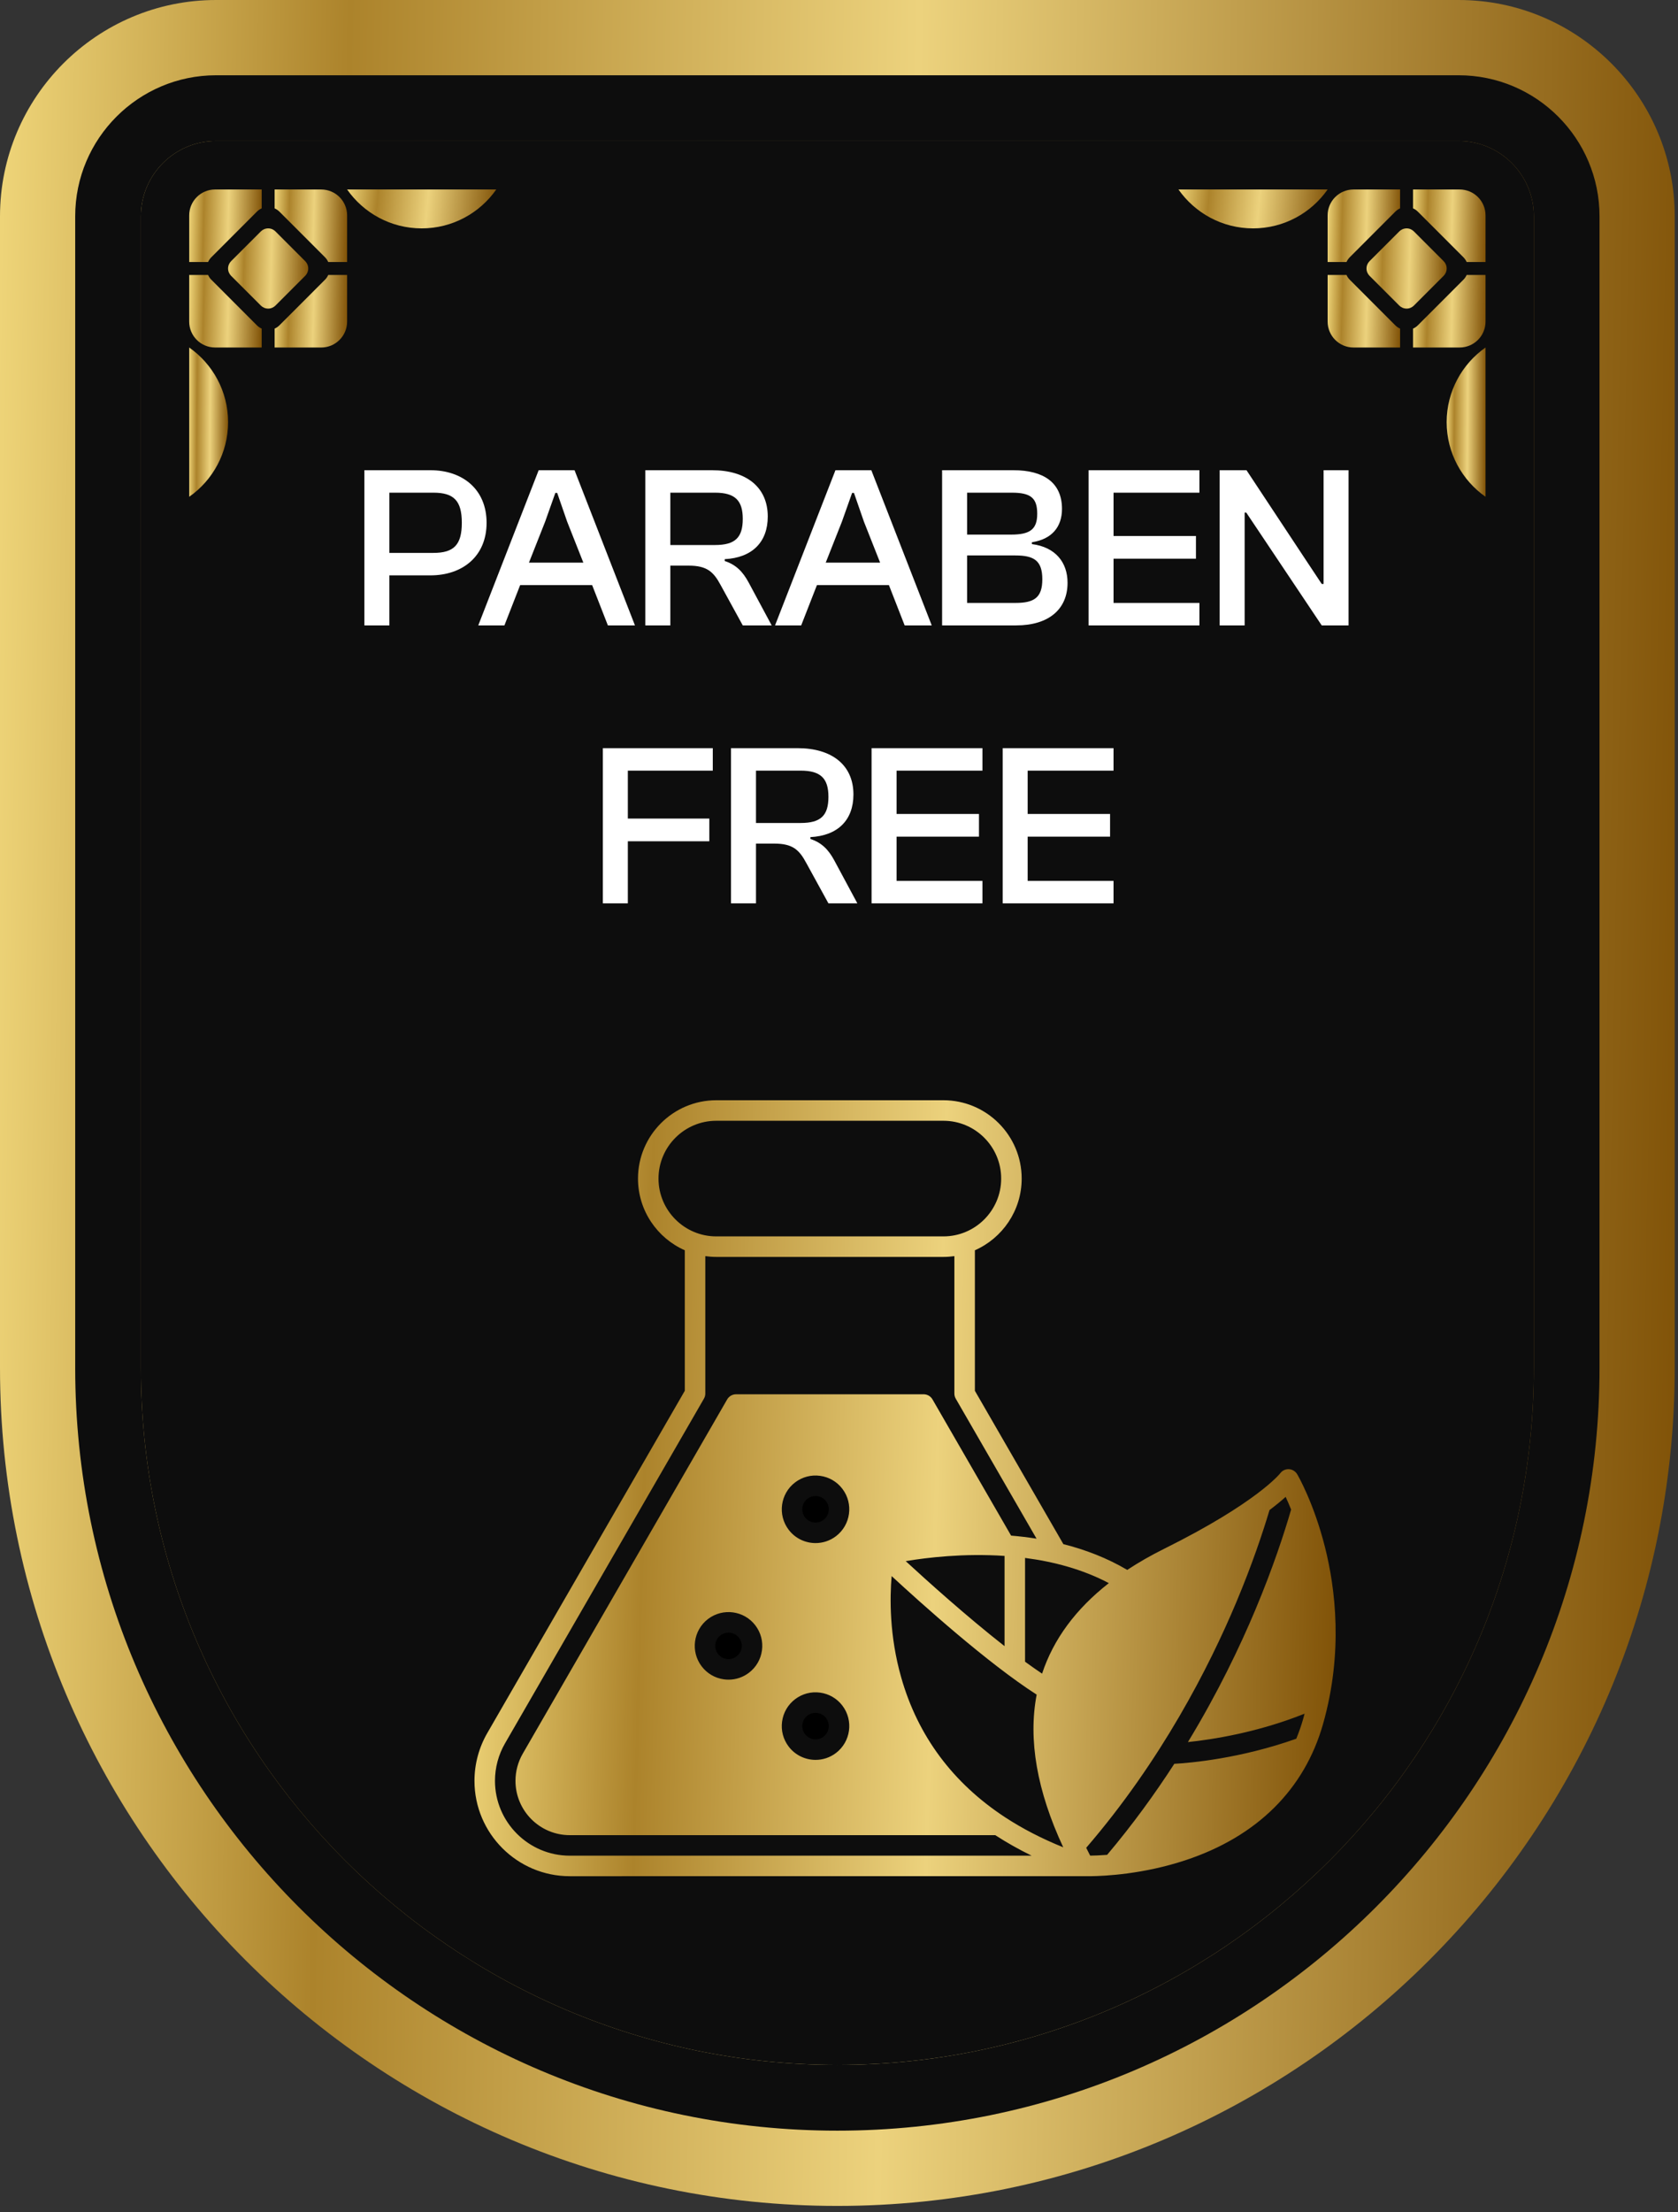
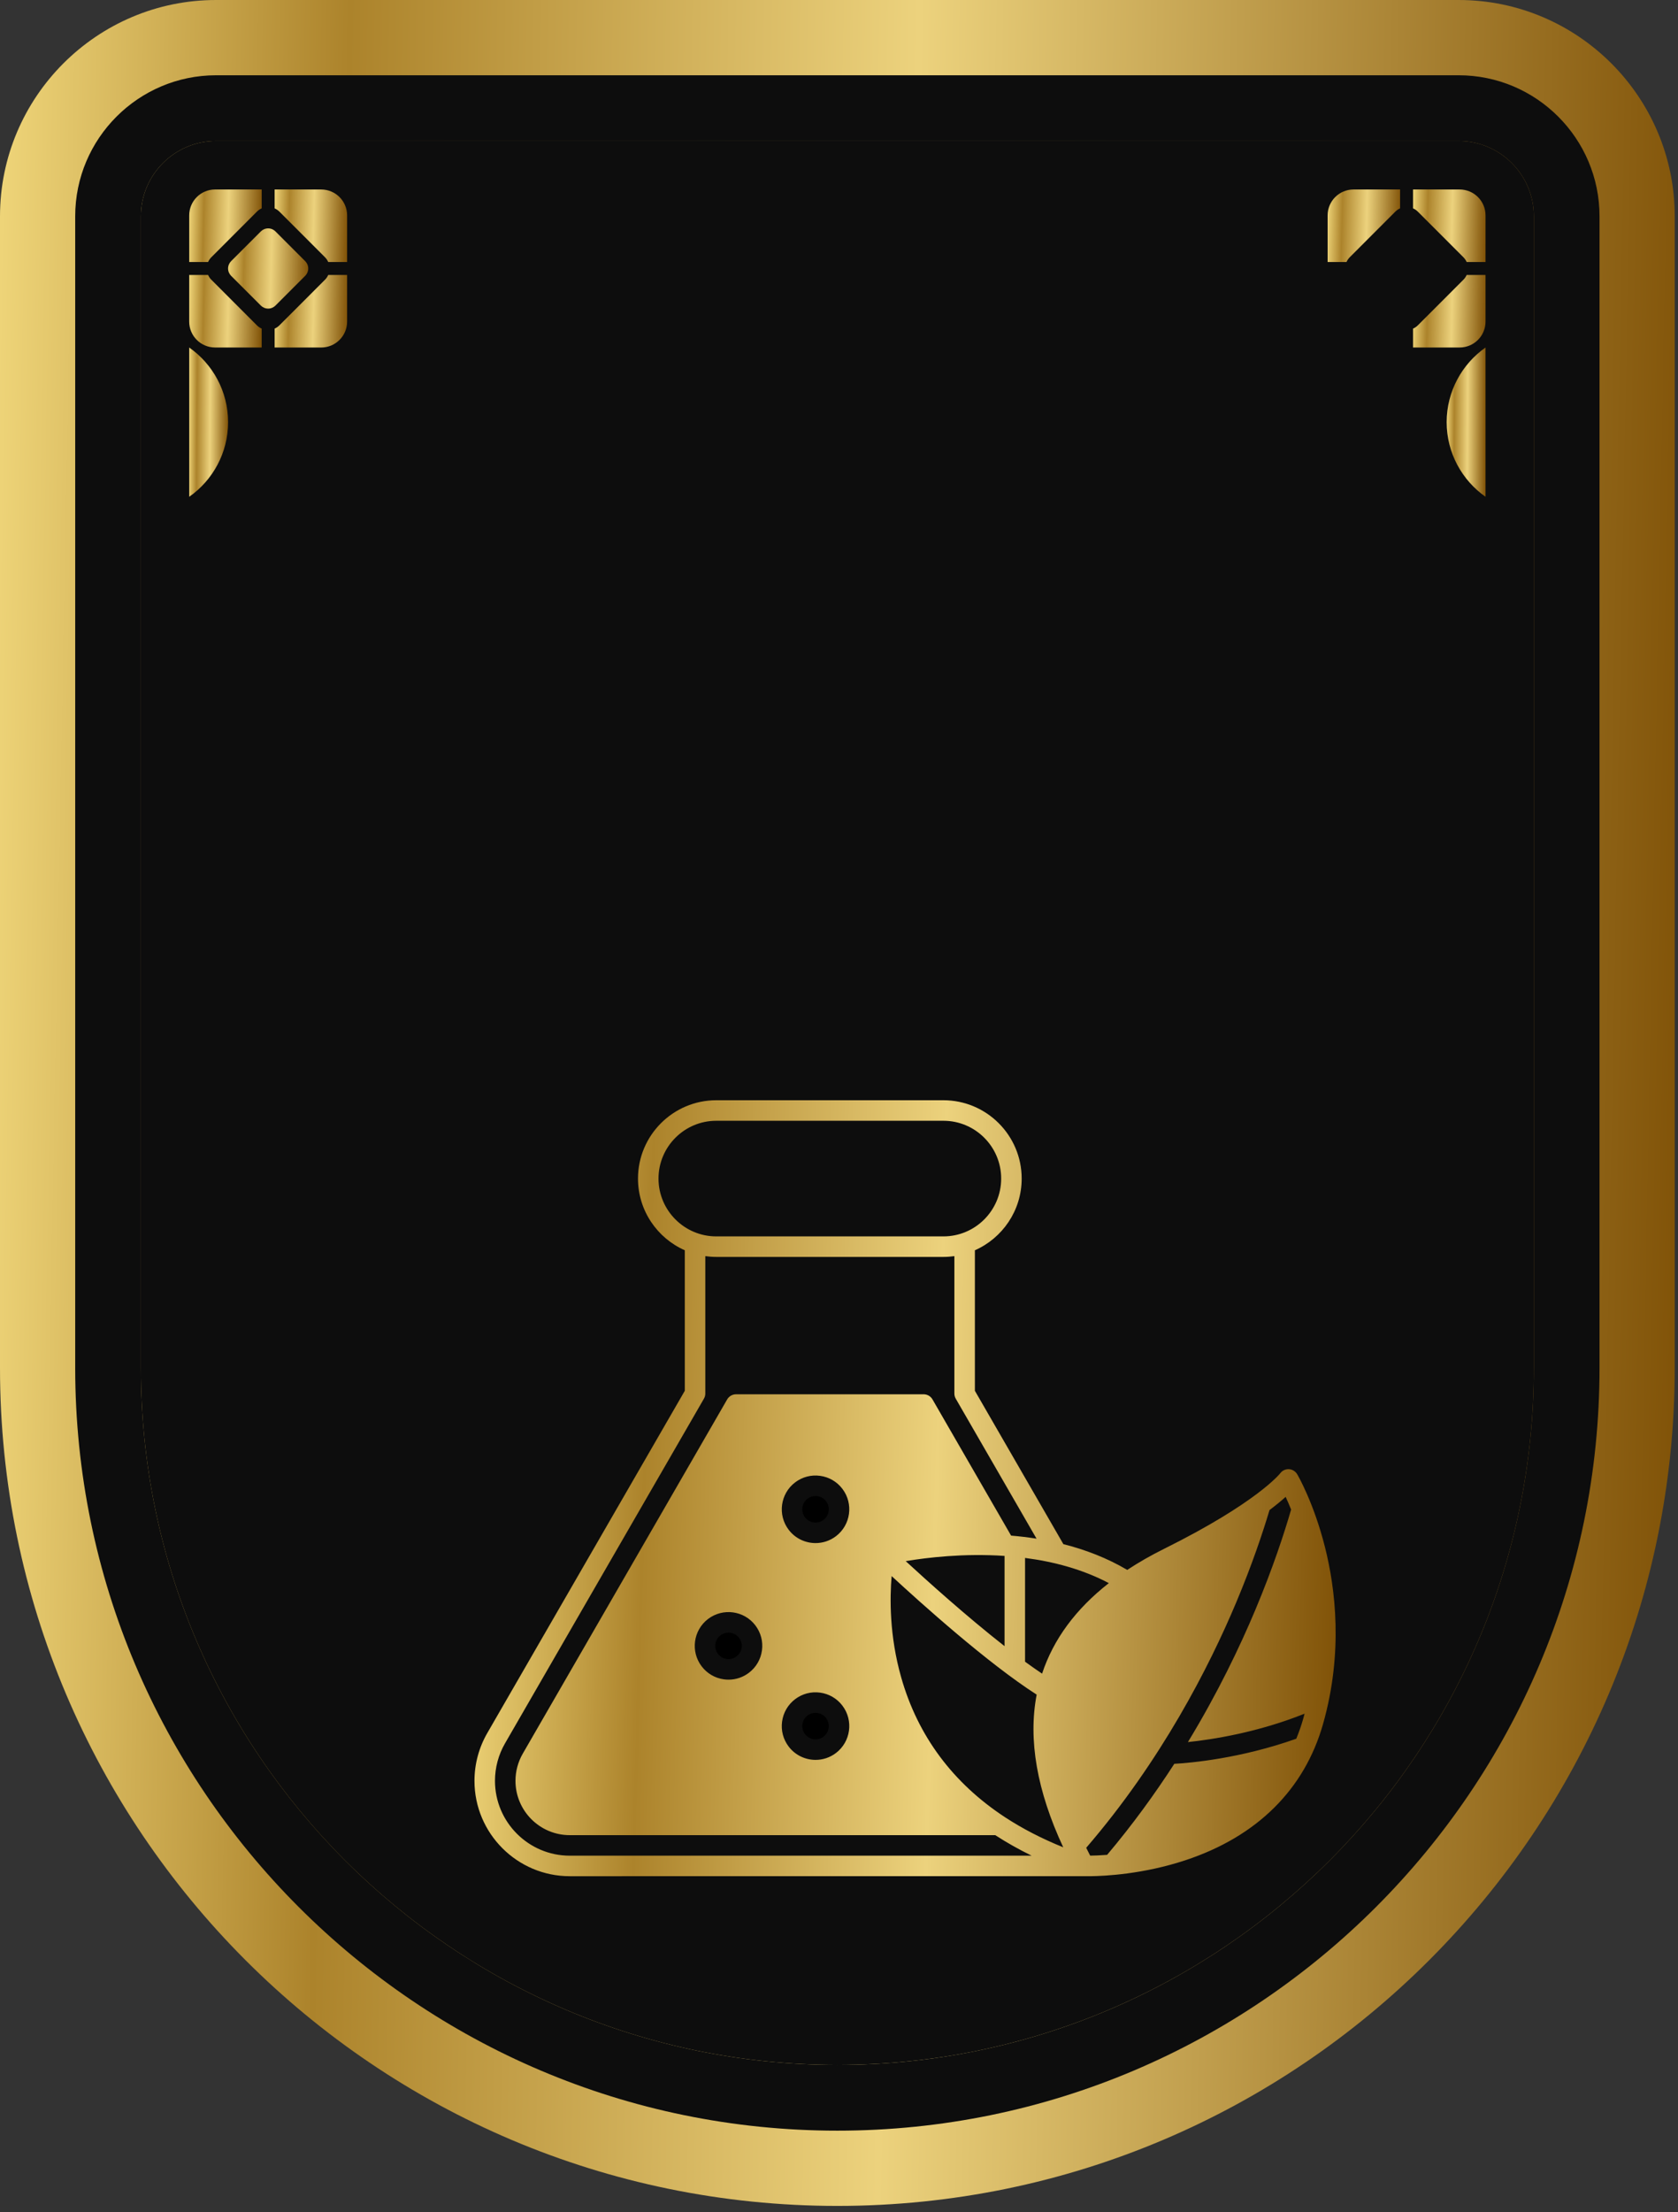
<svg xmlns="http://www.w3.org/2000/svg" fill="none" viewBox="0 0 145 191" height="191" width="145">
  <rect x="0" y="0" width="145" height="191" fill="#333333" stroke="none" />
  <path fill="url(#paint0_linear_301_98)" d="M72.359 190.469C32.46 190.469 0 158.008 0 118.109V18.673C0 8.377 8.377 0 18.673 0H126.045C136.342 0 144.718 8.377 144.718 18.673V118.109C144.719 158.008 112.258 190.469 72.359 190.469Z" />
  <path fill="#0D0D0D" d="M72.359 178.293C105.545 178.293 132.543 151.295 132.543 118.109V18.673C132.543 15.09 129.628 12.174 126.045 12.174H18.673C15.09 12.174 12.174 15.089 12.174 18.673V118.109C12.175 151.296 39.174 178.293 72.359 178.293Z" />
  <path fill="#0D0D0D" d="M126.045 6.499H18.673C11.96 6.499 6.498 11.961 6.498 18.674V118.11C6.498 154.426 36.043 183.971 72.358 183.971C108.673 183.971 138.219 154.425 138.219 118.11V18.674C138.22 11.961 132.759 6.499 126.045 6.499ZM12.175 18.674C12.175 15.091 15.09 12.175 18.674 12.175H126.046C129.629 12.175 132.544 15.09 132.544 18.674V118.11C132.544 151.296 105.546 178.294 72.36 178.294C39.174 178.294 12.175 151.296 12.175 118.11V18.674Z" />
-   <path fill="white" d="M33.647 54H31.487V40.6H37.187C39.987 40.6 42.047 42.26 42.047 45.14C42.047 48.02 39.987 49.68 37.187 49.68H33.647V54ZM37.447 42.54H33.647V47.74H37.447C39.207 47.74 39.907 47.06 39.907 45.14C39.907 43.22 39.207 42.54 37.447 42.54ZM43.588 54H41.328L46.548 40.6H49.648L54.868 54H52.528L51.168 50.52H44.948L43.588 54ZM47.108 45.04L45.708 48.58H50.408L49.008 45.04L48.148 42.56H47.988L47.108 45.04ZM57.925 54H55.764V40.6H61.525C64.484 40.6 66.344 42.06 66.344 44.6C66.344 46.82 64.984 48.16 62.624 48.28V48.44C63.605 48.76 64.184 49.36 64.684 50.28L66.684 54H64.184L62.285 50.54C61.664 49.38 61.105 48.84 59.505 48.84H57.925V54ZM57.925 42.54V47.06H61.785C63.525 47.06 64.184 46.42 64.184 44.8C64.184 43.22 63.525 42.54 61.785 42.54H57.925ZM69.233 54H66.973L72.193 40.6H75.293L80.513 54H78.173L76.813 50.52H70.593L69.233 54ZM72.753 45.04L71.353 48.58H76.053L74.653 45.04L73.793 42.56H73.633L72.753 45.04ZM87.809 54H81.409V40.6H87.569C90.189 40.6 91.769 41.68 91.769 43.94C91.769 45.5 90.889 46.56 89.169 46.82V46.98C91.209 47.24 92.249 48.56 92.249 50.32C92.249 52.6 90.629 54 87.809 54ZM83.569 42.54V46.16H87.369C88.989 46.16 89.629 45.72 89.629 44.36C89.629 42.98 89.049 42.54 87.429 42.54H83.569ZM83.569 47.96V52.06H87.749C89.369 52.06 90.069 51.6 90.069 50.02C90.069 48.42 89.369 47.96 87.749 47.96H83.569ZM103.645 54H94.065V40.6H103.645V42.54H96.225V46.28H103.345V48.24H96.225V52.06H103.645V54ZM107.553 54H105.393V40.6H107.713L112.793 48.28L114.213 50.42H114.373V40.6H116.533V54H114.213L109.153 46.44L107.693 44.26H107.553V54ZM54.253 78H52.093V64.6H61.593V66.54H54.253V70.68H61.293V72.64H54.253V78ZM65.327 78H63.167V64.6H68.927C71.887 64.6 73.747 66.06 73.747 68.6C73.747 70.82 72.387 72.16 70.027 72.28V72.44C71.007 72.76 71.587 73.36 72.087 74.28L74.087 78H71.587L69.687 74.54C69.067 73.38 68.507 72.84 66.907 72.84H65.327V78ZM65.327 66.54V71.06H69.187C70.927 71.06 71.587 70.42 71.587 68.8C71.587 67.22 70.927 66.54 69.187 66.54H65.327ZM84.895 78H75.315V64.6H84.895V66.54H77.475V70.28H84.595V72.24H77.475V76.06H84.895V78ZM96.223 78H86.643V64.6H96.223V66.54H88.803V70.28H95.923V72.24H88.803V76.06H96.223V78Z" />
  <path fill="url(#paint1_linear_301_98)" d="M24.137 28.099L28.088 24.148C28.208 24.028 28.298 23.889 28.364 23.743H29.995V27.767C29.995 29.003 28.993 30.006 27.756 30.006H23.732V28.375C23.878 28.309 24.017 28.219 24.137 28.099Z" />
  <path fill="url(#paint2_linear_301_98)" d="M22.207 18.267L18.256 22.218C18.136 22.338 18.047 22.477 17.981 22.623H16.35V18.599C16.35 17.362 17.352 16.36 18.589 16.36H22.613V17.991C22.466 18.057 22.327 18.146 22.207 18.267Z" />
  <path fill="url(#paint3_linear_301_98)" d="M18.256 24.148L22.207 28.099C22.327 28.219 22.466 28.309 22.612 28.374V30.005H18.588C17.351 30.005 16.349 29.003 16.349 27.766V23.742H17.98C18.047 23.889 18.136 24.028 18.256 24.148Z" />
  <path fill="url(#paint4_linear_301_98)" d="M28.088 22.218L24.137 18.267C24.017 18.147 23.878 18.057 23.732 17.992V16.361H27.756C28.992 16.361 29.995 17.363 29.995 18.6V22.624H28.364C28.298 22.477 28.208 22.338 28.088 22.218Z" />
  <path fill="url(#paint5_linear_301_98)" d="M26.557 23.548C26.514 23.643 26.456 23.734 26.377 23.812L23.801 26.388C23.723 26.466 23.632 26.525 23.537 26.568C23.305 26.673 23.039 26.673 22.807 26.568C22.712 26.525 22.621 26.467 22.543 26.388L19.967 23.812C19.889 23.734 19.83 23.643 19.787 23.548C19.682 23.316 19.682 23.05 19.787 22.818C19.83 22.723 19.888 22.632 19.967 22.554L22.543 19.978C22.621 19.9 22.712 19.841 22.807 19.798C23.039 19.693 23.305 19.693 23.537 19.798C23.633 19.841 23.723 19.899 23.801 19.978L26.377 22.554C26.455 22.632 26.514 22.723 26.557 22.818C26.662 23.05 26.662 23.316 26.557 23.548Z" />
  <path fill="url(#paint6_linear_301_98)" d="M19.709 36.45C19.709 39.117 18.379 41.471 16.35 42.895V30.005C18.379 31.43 19.709 33.783 19.709 36.45Z" />
-   <path fill="url(#paint7_linear_301_98)" d="M36.439 19.72C33.772 19.72 31.418 18.39 29.994 16.361H42.884C41.46 18.39 39.107 19.72 36.439 19.72Z" />
-   <path fill="url(#paint8_linear_301_98)" d="M120.581 28.099L116.63 24.148C116.51 24.028 116.42 23.889 116.355 23.743H114.724V27.767C114.724 29.003 115.726 30.006 116.963 30.006H120.987V28.375C120.84 28.309 120.702 28.219 120.581 28.099Z" />
  <path fill="url(#paint9_linear_301_98)" d="M122.511 18.267L126.462 22.218C126.582 22.338 126.672 22.477 126.738 22.623H128.369V18.599C128.369 17.362 127.367 16.36 126.13 16.36H122.106V17.991C122.252 18.057 122.391 18.146 122.511 18.267Z" />
  <path fill="url(#paint10_linear_301_98)" d="M126.462 24.148L122.511 28.099C122.391 28.219 122.252 28.309 122.106 28.374V30.005H126.13C127.366 30.005 128.369 29.003 128.369 27.766V23.742H126.738C126.672 23.889 126.583 24.028 126.462 24.148Z" />
  <path fill="url(#paint11_linear_301_98)" d="M116.63 22.218L120.581 18.267C120.701 18.147 120.84 18.057 120.986 17.992V16.361H116.962C115.725 16.361 114.723 17.363 114.723 18.6V22.624H116.354C116.421 22.477 116.51 22.338 116.63 22.218Z" />
-   <path fill="url(#paint12_linear_301_98)" d="M118.162 23.548C118.205 23.643 118.263 23.734 118.342 23.812L120.918 26.388C120.996 26.466 121.087 26.525 121.182 26.568C121.414 26.673 121.68 26.673 121.912 26.568C122.007 26.525 122.098 26.467 122.176 26.388L124.752 23.812C124.83 23.734 124.889 23.643 124.932 23.548C125.037 23.316 125.037 23.05 124.932 22.818C124.889 22.723 124.831 22.632 124.752 22.554L122.176 19.978C122.098 19.9 122.007 19.841 121.912 19.798C121.68 19.693 121.414 19.693 121.182 19.798C121.087 19.841 120.996 19.899 120.918 19.978L118.342 22.554C118.264 22.632 118.205 22.723 118.162 22.818C118.057 23.05 118.057 23.316 118.162 23.548Z" />
  <path fill="url(#paint13_linear_301_98)" d="M125.01 36.45C125.01 39.117 126.34 41.471 128.369 42.895V30.005C126.34 31.43 125.01 33.783 125.01 36.45Z" />
-   <path fill="url(#paint14_linear_301_98)" d="M108.279 19.72C110.946 19.72 113.3 18.39 114.724 16.361H101.834C103.258 18.39 105.612 19.72 108.279 19.72Z" />
  <path fill="black" d="M62.95 140.967C62.709 140.967 62.465 141.043 62.259 141.2C61.756 141.582 61.657 142.302 62.04 142.805C62.225 143.048 62.493 143.205 62.797 143.247C63.099 143.288 63.401 143.209 63.645 143.024C63.888 142.839 64.045 142.57 64.087 142.267C64.128 141.963 64.049 141.662 63.864 141.419C63.639 141.123 63.296 140.967 62.95 140.967Z" />
  <path fill="black" d="M70.627 147.904C70.575 147.897 70.522 147.894 70.47 147.894C70.221 147.894 69.981 147.974 69.779 148.127C69.536 148.312 69.379 148.581 69.337 148.884C69.296 149.188 69.375 149.489 69.56 149.732C69.942 150.235 70.662 150.333 71.165 149.951C71.668 149.569 71.766 148.849 71.384 148.346C71.199 148.103 70.93 147.946 70.627 147.904Z" />
  <path fill="black" d="M70.627 129.186C70.575 129.178 70.522 129.175 70.47 129.175C70.221 129.175 69.981 129.255 69.779 129.408C69.276 129.791 69.178 130.511 69.56 131.014C69.942 131.516 70.662 131.615 71.165 131.233C71.668 130.85 71.766 130.13 71.384 129.628C71.199 129.384 70.93 129.227 70.627 129.186Z" />
  <path fill="url(#paint15_linear_301_98)" d="M114.501 133.612C113.533 129.766 112.155 127.397 112.097 127.298C111.946 127.041 111.679 126.874 111.382 126.858C111.083 126.842 110.802 126.974 110.625 127.214C110.606 127.239 108.619 129.749 100.591 133.733C99.443 134.302 98.382 134.91 97.407 135.553C95.656 134.518 93.779 133.805 91.889 133.328L84.242 120.087V107.955C86.621 106.906 88.286 104.526 88.286 101.764C88.286 98.034 85.252 95 81.522 95H61.895C58.166 95 55.131 98.034 55.131 101.764C55.131 104.527 56.796 106.906 59.175 107.955V120.087L42.104 149.647C41.382 150.897 41 152.321 41 153.765C41 158.306 44.694 162 49.235 162C49.553 161.999 93.914 162.001 94.207 161.999C95.5 161.986 98.812 161.822 102.455 160.615C108.616 158.574 112.721 154.511 114.326 148.863C116.085 142.674 115.392 137.154 114.501 133.612ZM111.097 129.247C111.237 129.551 111.398 129.919 111.568 130.341C111.001 132.3 110.016 135.338 108.47 139.018C107.137 142.19 105.234 146.173 102.651 150.419C104.786 150.197 108.678 149.592 112.732 147.967C112.695 148.104 112.661 148.241 112.622 148.379C112.449 148.985 112.246 149.568 112.014 150.13C107.169 151.846 102.871 152.218 101.474 152.296C99.799 154.889 97.871 157.548 95.669 160.156C95.048 160.204 94.546 160.221 94.205 160.225C94.087 159.998 93.973 159.772 93.862 159.547C100.368 151.998 104.485 143.921 106.819 138.373C108.198 135.096 109.128 132.309 109.703 130.385C110.295 129.94 110.752 129.558 111.097 129.247ZM78.264 134.795C80.106 134.487 83.287 134.105 86.806 134.345V142.136C83.508 139.555 80.062 136.451 78.264 134.795ZM72.237 132.643C71.711 133.043 71.091 133.237 70.476 133.237C69.594 133.237 68.722 132.84 68.149 132.085C67.176 130.804 67.427 128.97 68.707 127.997C69.328 127.526 70.095 127.324 70.867 127.43C71.639 127.535 72.324 127.935 72.795 128.555C73.768 129.836 73.518 131.67 72.237 132.643ZM72.237 151.362C71.711 151.762 71.091 151.956 70.476 151.956C69.594 151.956 68.722 151.559 68.149 150.804C67.678 150.184 67.476 149.417 67.582 148.645C67.687 147.872 68.087 147.188 68.707 146.716C69.328 146.245 70.095 146.043 70.867 146.149C71.639 146.254 72.324 146.654 72.795 147.274C73.768 148.555 73.518 150.389 72.237 151.362ZM65.842 142.506C65.737 143.278 65.337 143.963 64.716 144.435C64.204 144.824 63.591 145.029 62.958 145.029C62.825 145.029 62.691 145.02 62.557 145.002C61.785 144.897 61.1 144.497 60.629 143.876C59.656 142.595 59.906 140.762 61.187 139.788C62.468 138.815 64.302 139.066 65.275 140.346C65.746 140.967 65.948 141.734 65.842 142.506ZM86.857 156.915C82.366 153.974 79.318 149.916 77.875 144.837C76.847 141.24 76.888 137.962 77.048 136.086C79.581 138.425 85.359 143.617 89.581 146.321C88.835 150.211 89.605 154.63 91.876 159.504C90.037 158.762 88.363 157.899 86.857 156.915ZM90.049 144.51C89.576 144.194 89.083 143.848 88.578 143.479V134.519C91.016 134.834 93.532 135.488 95.817 136.694C92.959 138.927 91.027 141.543 90.049 144.51ZM56.903 101.764C56.903 99.011 59.143 96.772 61.895 96.772H81.522C84.275 96.772 86.514 99.011 86.514 101.764C86.514 104.517 84.275 106.756 81.522 106.756H61.895C59.143 106.756 56.903 104.517 56.903 101.764ZM42.772 153.765C42.772 152.632 43.071 151.514 43.638 150.533L60.828 120.768C60.906 120.633 60.947 120.48 60.947 120.324V108.461C61.257 108.504 61.573 108.528 61.895 108.528H81.522C81.844 108.528 82.16 108.504 82.47 108.461V120.324C82.47 120.48 82.511 120.633 82.589 120.768L89.57 132.855C88.829 132.738 88.094 132.652 87.371 132.592L80.579 120.831C80.421 120.557 80.129 120.388 79.812 120.388H63.605C63.288 120.388 62.996 120.557 62.837 120.831L45.173 151.419C44.761 152.132 44.544 152.943 44.544 153.765C44.544 156.352 46.648 158.456 49.235 158.456H86.004C86.989 159.096 88.037 159.687 89.147 160.227L49.235 160.228C45.671 160.228 42.772 157.328 42.772 153.765Z" />
  <defs>
    <linearGradient gradientUnits="userSpaceOnUse" y2="192.628" x2="-5.049" y1="195.471" x1="144.052" id="paint0_linear_301_98">
      <stop stop-color="#805207" />
      <stop stop-color="#ECD27D" offset="0.458" />
      <stop stop-color="#AC832B" offset="0.788" />
      <stop stop-color="#F2D97D" offset="1" />
    </linearGradient>
    <linearGradient gradientUnits="userSpaceOnUse" y2="30.009" x2="23.515" y1="30.17" x1="29.966" id="paint1_linear_301_98">
      <stop stop-color="#805207" />
      <stop stop-color="#ECD27D" offset="0.458" />
      <stop stop-color="#AC832B" offset="0.788" />
      <stop stop-color="#F2D97D" offset="1" />
    </linearGradient>
    <linearGradient gradientUnits="userSpaceOnUse" y2="22.625" x2="16.133" y1="22.787" x1="22.584" id="paint2_linear_301_98">
      <stop stop-color="#805207" />
      <stop stop-color="#ECD27D" offset="0.458" />
      <stop stop-color="#AC832B" offset="0.788" />
      <stop stop-color="#F2D97D" offset="1" />
    </linearGradient>
    <linearGradient gradientUnits="userSpaceOnUse" y2="30.008" x2="16.132" y1="30.169" x1="22.583" id="paint3_linear_301_98">
      <stop stop-color="#805207" />
      <stop stop-color="#ECD27D" offset="0.458" />
      <stop stop-color="#AC832B" offset="0.788" />
      <stop stop-color="#F2D97D" offset="1" />
    </linearGradient>
    <linearGradient gradientUnits="userSpaceOnUse" y2="22.626" x2="23.515" y1="22.788" x1="29.966" id="paint4_linear_301_98">
      <stop stop-color="#805207" />
      <stop stop-color="#ECD27D" offset="0.458" />
      <stop stop-color="#AC832B" offset="0.788" />
      <stop stop-color="#F2D97D" offset="1" />
    </linearGradient>
    <linearGradient gradientUnits="userSpaceOnUse" y2="26.65" x2="19.468" y1="26.829" x1="26.604" id="paint5_linear_301_98">
      <stop stop-color="#805207" />
      <stop stop-color="#ECD27D" offset="0.458" />
      <stop stop-color="#AC832B" offset="0.788" />
      <stop stop-color="#F2D97D" offset="1" />
    </linearGradient>
    <linearGradient gradientUnits="userSpaceOnUse" y2="43.211" x2="16.232" y1="43.233" x1="19.694" id="paint6_linear_301_98">
      <stop stop-color="#805207" />
      <stop stop-color="#ECD27D" offset="0.458" />
      <stop stop-color="#AC832B" offset="0.788" />
      <stop stop-color="#F2D97D" offset="1" />
    </linearGradient>
    <linearGradient gradientUnits="userSpaceOnUse" y2="18.541" x2="29.662" y1="19.808" x1="42.825" id="paint7_linear_301_98">
      <stop stop-color="#805207" />
      <stop stop-color="#ECD27D" offset="0.458" />
      <stop stop-color="#AC832B" offset="0.788" />
      <stop stop-color="#F2D97D" offset="1" />
    </linearGradient>
    <linearGradient gradientUnits="userSpaceOnUse" y2="30.009" x2="114.507" y1="30.17" x1="120.958" id="paint8_linear_301_98">
      <stop stop-color="#805207" />
      <stop stop-color="#ECD27D" offset="0.458" />
      <stop stop-color="#AC832B" offset="0.788" />
      <stop stop-color="#F2D97D" offset="1" />
    </linearGradient>
    <linearGradient gradientUnits="userSpaceOnUse" y2="22.625" x2="121.889" y1="22.787" x1="128.34" id="paint9_linear_301_98">
      <stop stop-color="#805207" />
      <stop stop-color="#ECD27D" offset="0.458" />
      <stop stop-color="#AC832B" offset="0.788" />
      <stop stop-color="#F2D97D" offset="1" />
    </linearGradient>
    <linearGradient gradientUnits="userSpaceOnUse" y2="30.008" x2="121.889" y1="30.169" x1="128.34" id="paint10_linear_301_98">
      <stop stop-color="#805207" />
      <stop stop-color="#ECD27D" offset="0.458" />
      <stop stop-color="#AC832B" offset="0.788" />
      <stop stop-color="#F2D97D" offset="1" />
    </linearGradient>
    <linearGradient gradientUnits="userSpaceOnUse" y2="22.626" x2="114.506" y1="22.788" x1="120.957" id="paint11_linear_301_98">
      <stop stop-color="#805207" />
      <stop stop-color="#ECD27D" offset="0.458" />
      <stop stop-color="#AC832B" offset="0.788" />
      <stop stop-color="#F2D97D" offset="1" />
    </linearGradient>
    <linearGradient gradientUnits="userSpaceOnUse" y2="26.65" x2="117.843" y1="26.829" x1="124.979" id="paint12_linear_301_98">
      <stop stop-color="#805207" />
      <stop stop-color="#ECD27D" offset="0.458" />
      <stop stop-color="#AC832B" offset="0.788" />
      <stop stop-color="#F2D97D" offset="1" />
    </linearGradient>
    <linearGradient gradientUnits="userSpaceOnUse" y2="43.211" x2="124.892" y1="43.233" x1="128.354" id="paint13_linear_301_98">
      <stop stop-color="#805207" />
      <stop stop-color="#ECD27D" offset="0.458" />
      <stop stop-color="#AC832B" offset="0.788" />
      <stop stop-color="#F2D97D" offset="1" />
    </linearGradient>
    <linearGradient gradientUnits="userSpaceOnUse" y2="18.541" x2="101.502" y1="19.808" x1="114.665" id="paint14_linear_301_98">
      <stop stop-color="#805207" />
      <stop stop-color="#ECD27D" offset="0.458" />
      <stop stop-color="#AC832B" offset="0.788" />
      <stop stop-color="#F2D97D" offset="1" />
    </linearGradient>
    <linearGradient gradientUnits="userSpaceOnUse" y2="161.623" x2="38.435" y1="163.759" x1="115.074" id="paint15_linear_301_98">
      <stop stop-color="#805207" />
      <stop stop-color="#ECD27D" offset="0.458" />
      <stop stop-color="#AC832B" offset="0.788" />
      <stop stop-color="#F2D97D" offset="1" />
    </linearGradient>
  </defs>
</svg>